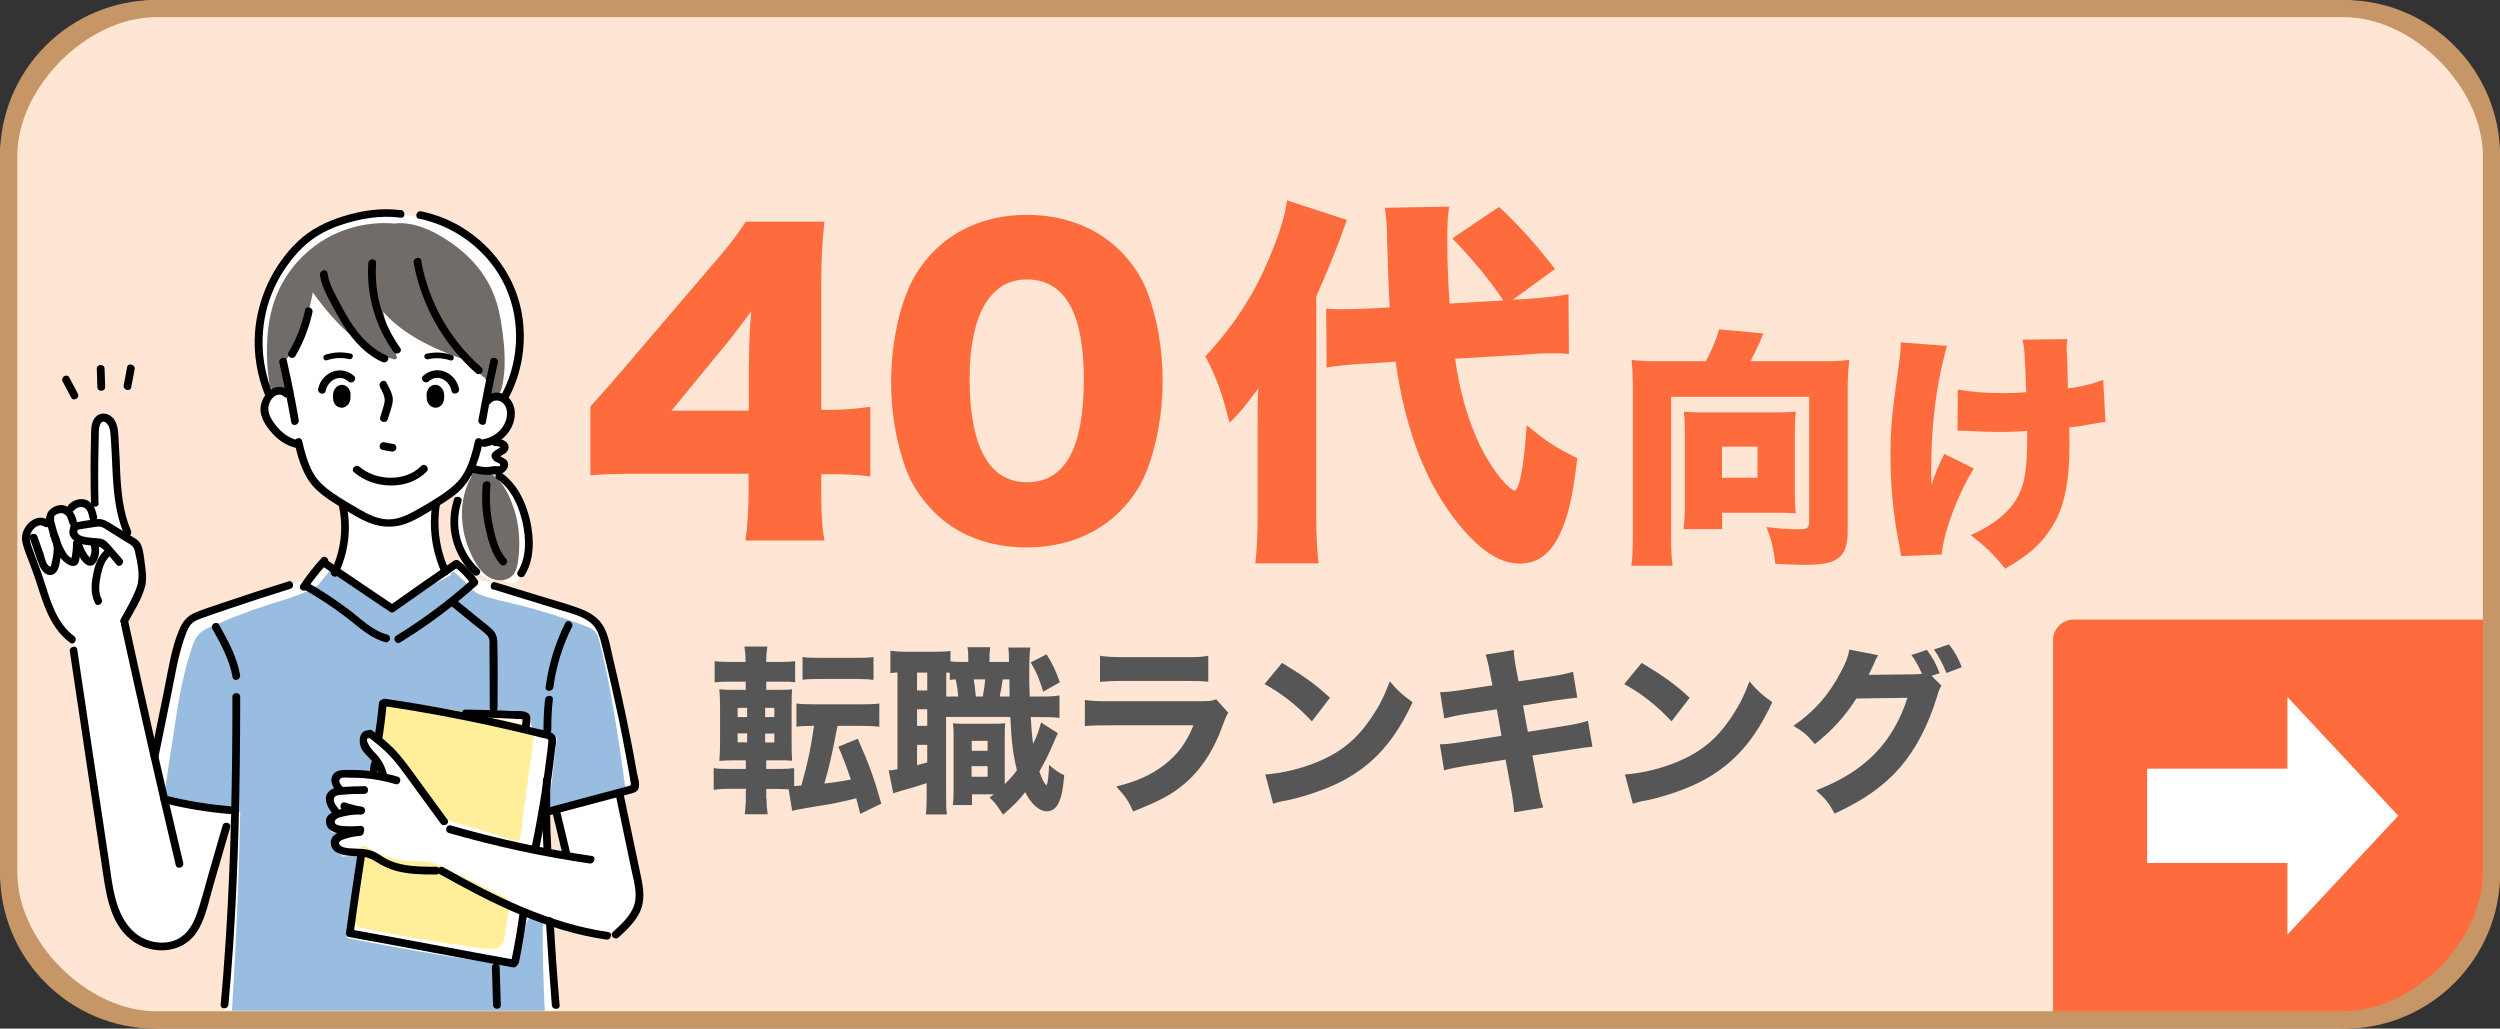
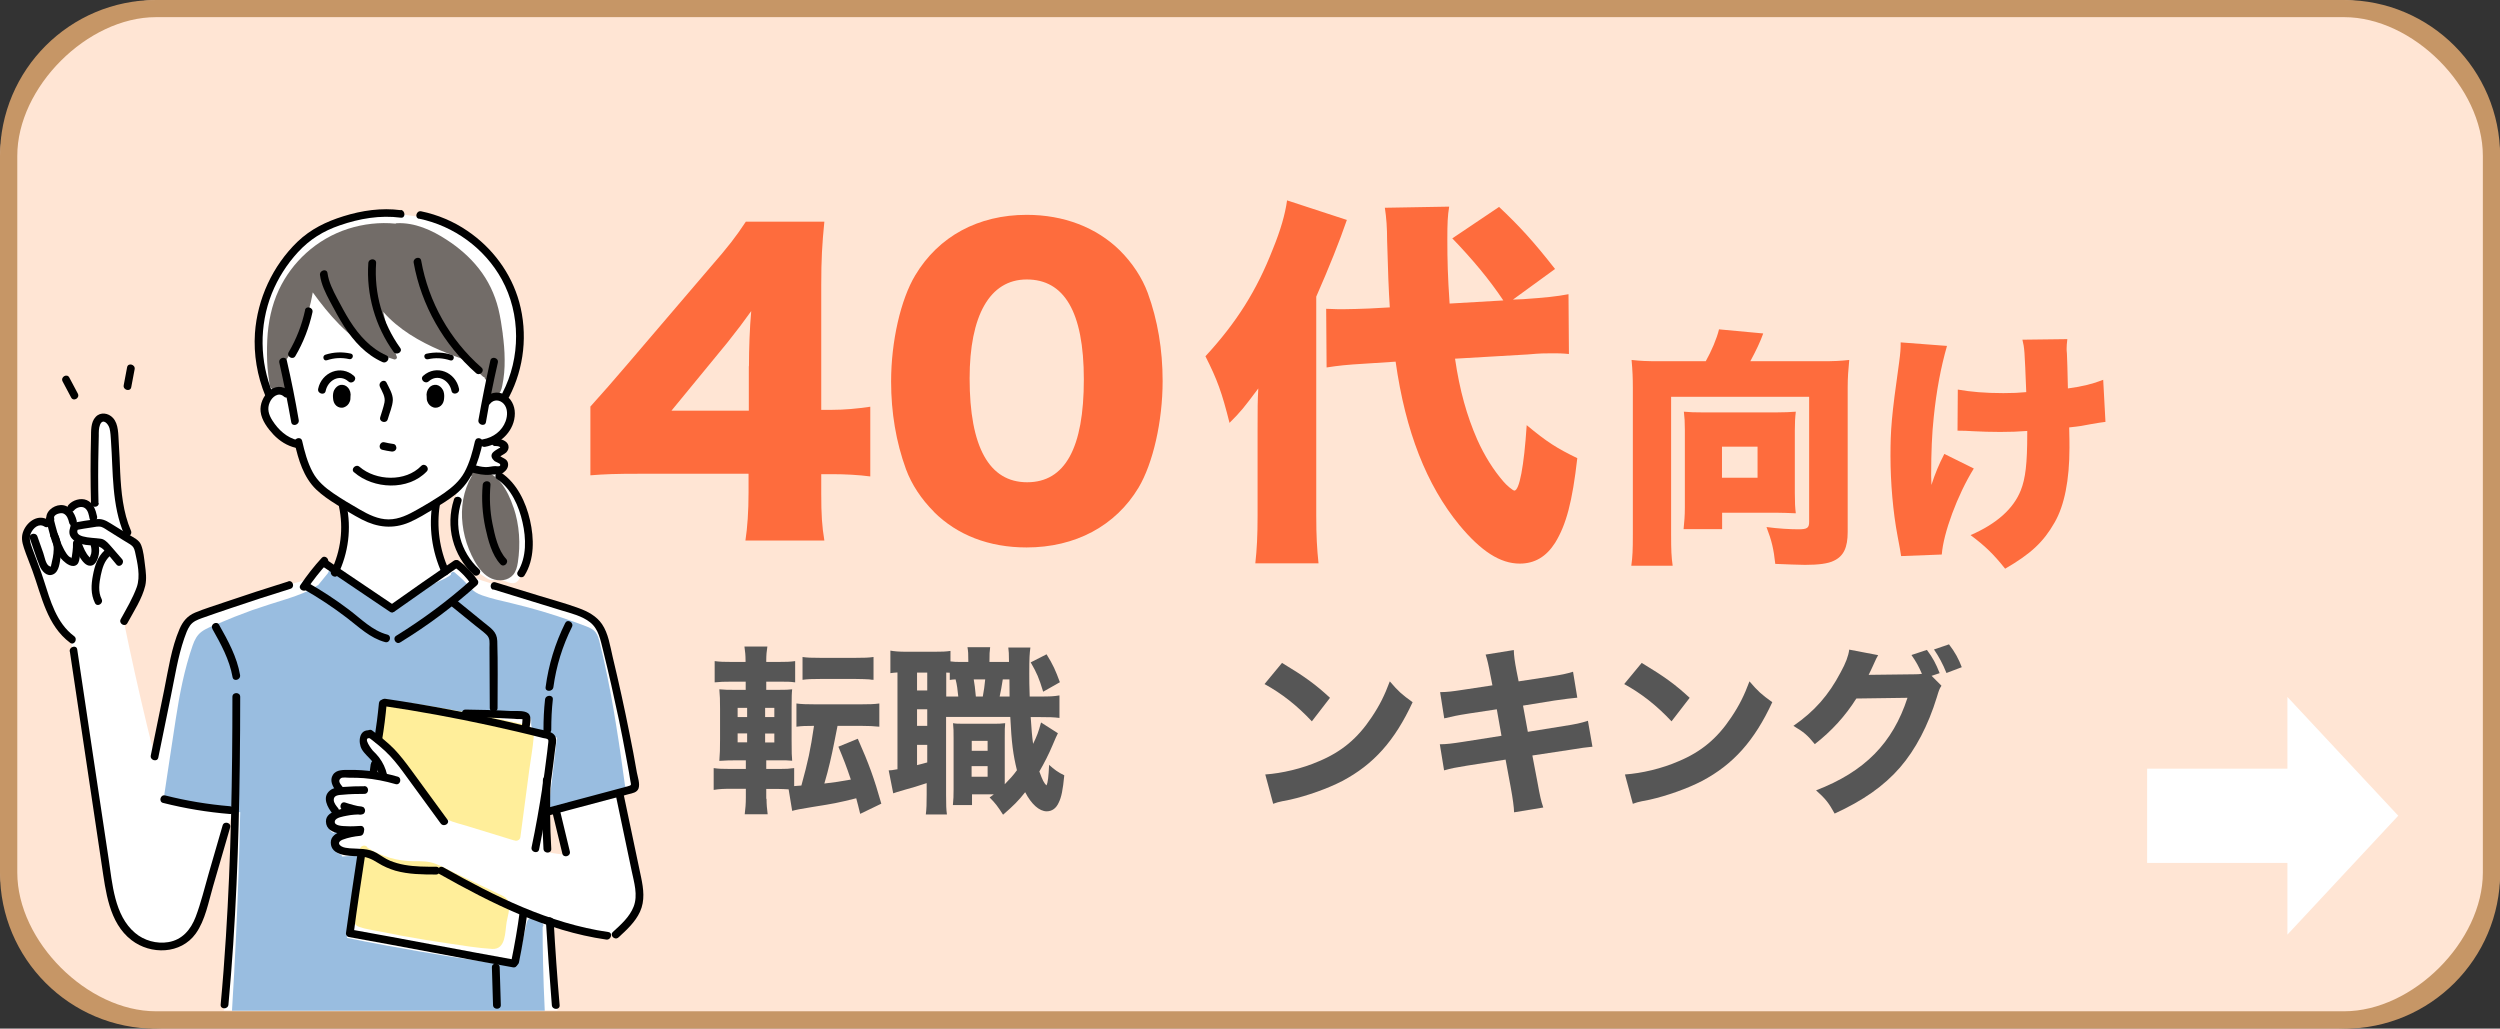
<svg xmlns="http://www.w3.org/2000/svg" id="_レイヤー_2" data-name="レイヤー 2" viewBox="0 0 176.41 72.58">
  <rect x="0" y="0" width="176.41" height="72.58" fill="#333333" stroke="none" />
  <defs>
    <style>
      .cls-1 {
        fill: #fe6c3d;
      }

      .cls-2 {
        fill: #99bde0;
      }

      .cls-3 {
        fill: #726c68;
      }

      .cls-4 {
        fill: #fff;
      }

      .cls-5 {
        fill: #c69666;
      }

      .cls-6 {
        fill: #ffe5d4;
      }

      .cls-7 {
        fill: #565656;
      }

      .cls-8 {
        fill: #ffee9a;
      }
    </style>
  </defs>
  <g id="_レイヤー_1-2" data-name="レイヤー 1">
    <g>
      <g>
        <rect class="cls-6" x="0" width="176.41" height="72.58" rx="11.38" ry="11.38" />
-         <path class="cls-1" d="M146.32,43.72h29.56v18.5c0,5.68-4.61,10.29-10.29,10.29h-20.72v-27.34c0-.8.65-1.45,1.45-1.45Z" />
        <polygon class="cls-4" points="169.23 57.56 161.41 49.18 161.41 54.24 151.51 54.24 151.51 60.89 161.41 60.89 161.41 65.95 169.23 57.56" />
        <path class="cls-5" d="M165.41,1.21c4.85,0,9.79,4.94,9.79,9.79v50.57c0,4.85-4.94,9.79-9.79,9.79H11.01c-4.85,0-9.79-4.94-9.79-9.79V11.01C1.21,6.16,6.16,1.21,11.01,1.21M165.41,0H11.01C4.93,0,0,4.93,0,11.01v50.57c0,6.08,4.93,11.01,11.01,11.01h154.4c6.08,0,11.01-4.93,11.01-11.01V11.01C176.41,4.93,171.49,0,165.41,0h0Z" />
      </g>
      <g>
        <path class="cls-7" d="M54.09,56.36c0,.39.03.71.08,1.1h-1.62c.05-.39.08-.74.08-1.18v-.62h-.99c-.56,0-.88.01-1.28.08v-1.54c.36.05.58.06,1.19.06h1.08v-.61h-.56c-.58,0-.85.01-1.31.04.04-.46.05-.88.05-1.51v-2.17c0-.63-.01-.93-.05-1.37.41.04.58.04,1.29.04h.57v-.58h-.98c-.57,0-.8.01-1.21.05v-1.5c.36.05.63.06,1.29.06h.89v-.1c0-.37-.03-.65-.08-.99h1.62c-.05.3-.08.61-.08.99v.1h.77c.65,0,.91-.01,1.27-.06v1.5c-.38-.05-.52-.05-1.18-.05h-.86v.58h.79c.6,0,.8-.01,1.04-.04-.03.25-.04.53-.04,1.26v2.36c0,.83.01,1.13.04,1.42-.28-.03-.46-.03-1.09-.03h-.74v.61h.94c.47,0,.66-.01,1.03-.06v1.27l.51-.04c.48-1.76.63-2.45.89-4.21-.61,0-.86.01-1.24.06v-1.64c.37.05.71.06,1.31.06h3.25c.58,0,.93-.01,1.29-.06v1.64c-.37-.04-.76-.06-1.29-.06h-1.66q-.04.19-.23,1.16c-.18.91-.39,1.87-.7,2.91.84-.1,1.02-.13,1.87-.28-.33-.98-.5-1.41-.88-2.32l1.37-.56c.79,1.78,1.16,2.81,1.66,4.58l-1.49.72c-.14-.56-.15-.62-.28-1.1-1.33.33-1.54.37-3.12.62-.93.15-1.1.19-1.4.27l-.25-1.52c-.23-.01-.46-.03-.79-.03h-.79v.7ZM52.05,49.95v.65h.67v-.65h-.67ZM52.05,51.75v.63h.67v-.63h-.67ZM54.64,50.6v-.65h-.65v.65h.65ZM54.64,52.39v-.63h-.65v.63h.65ZM56.62,46.36c.36.05.63.06,1.27.06h2.48c.63,0,.91-.01,1.27-.06v1.61q-.14,0-.3-.03c-.18-.01-.55-.03-.96-.03h-2.48c-.6,0-.91.01-1.27.06v-1.62Z" />
        <path class="cls-7" d="M73.33,49.15c.79,0,1-.01,1.43-.08v1.59c-.43-.05-.65-.06-1.43-.06h-.6c.05.8.1,1.41.17,1.89.28-.58.37-.81.56-1.51l1.19.76c-.11.23-.15.3-.38.85-.24.58-.6,1.29-.93,1.85.23.62.33.83.51.98.09-.19.14-.62.18-1.45.34.32.67.55,1.07.74-.1,1.03-.2,1.54-.39,1.92-.18.41-.48.62-.85.62-.52,0-1.08-.5-1.52-1.35-.48.61-.8.93-1.56,1.59-.38-.6-.56-.83-.95-1.22.14-.09.18-.13.3-.22h-1.54v.76h-1.35c.04-.38.05-.67.05-1.09v-3.59c0-.56,0-.69-.04-1.1.22.04.34.04.77.04h2.12c.32,0,.46,0,.79-.04-.03.3-.03.44-.03,1.1v3.21c.37-.38.6-.63.86-.99-.27-1.09-.38-1.93-.47-3.76h-4.53v5.5c0,.71.01,1.03.06,1.38h-1.49c.05-.39.06-.76.06-1.4v-.81c-.55.18-1.05.34-1.55.47-.6.18-.62.18-.81.25l-.32-1.62c.13,0,.25-.01.62-.08v-6.83c-.22.01-.32.03-.5.05v-1.59c.29.05.58.08,1.16.08h1.9c.6,0,.85-.01,1.18-.06v.74c.2.03.42.04.69.04h.57c0-.6-.01-.74-.06-1.04h1.6c-.04.3-.05.47-.05,1.04h1.38c-.01-.65-.01-.71-.05-1.02h1.56c-.06.46-.08.7-.08,1.82,0,.52,0,.85.03,1.64h.65ZM64.71,48.72h.72v-1.26h-.72v1.26ZM64.71,51.22h.72v-1.17h-.72v1.17ZM64.71,53.99c.3-.08.38-.09.72-.19v-1.24h-.72v1.43ZM67.62,49.15c-.05-.5-.09-.83-.19-1.21-.18.01-.23.01-.41.04v-.51c-.11,0-.15,0-.25-.01v1.69h.85ZM68.56,54.81h1.13v-.75h-1.13v.75ZM68.57,52.98h1.12v-.7h-1.12v.7ZM69.35,49.15c.08-.41.13-.8.17-1.21h-.81c.06.37.1.62.15,1.21h.5ZM71.24,49.15c0-.17,0-.56-.01-1.21h-.47c-.08.51-.13.8-.22,1.21h.7ZM73.85,46.17c.46.74.63,1.13.94,1.97l-1.18.67c-.3-.98-.44-1.31-.88-2.07l1.12-.57Z" />
-         <path class="cls-7" d="M76.55,49.39c.55.08.79.09,1.92.09h6.12c.74,0,.86-.01,1.23-.13l.85.94c-.14.23-.19.36-.36.8-.65,1.87-1.62,3.33-2.88,4.34-.86.7-1.73,1.14-3.47,1.83-.34-.75-.52-1.02-1.19-1.76,1.54-.39,2.5-.84,3.44-1.57.93-.74,1.5-1.52,2.01-2.75h-5.78c-1.04,0-1.42.01-1.89.06v-1.84ZM77.62,46.27c.46.08.88.1,1.75.1h4.16c1.03,0,1.27-.01,1.73-.1v1.84c-.43-.05-.62-.06-1.7-.06h-4.23c-.81,0-1.32.03-1.71.06v-1.84Z" />
        <path class="cls-7" d="M90.47,46.78c1.64.99,2.36,1.52,3.38,2.46l-1.28,1.66c-1.05-1.12-2.12-1.96-3.34-2.63l1.24-1.5ZM89.28,54.65c1.17-.08,2.62-.42,3.78-.93,1.61-.67,2.74-1.62,3.73-3.11.57-.85.91-1.54,1.28-2.53.6.7.83.91,1.61,1.47-1.26,2.72-2.75,4.39-4.96,5.56-1.02.53-2.48,1.05-3.69,1.32q-.32.06-.56.11c-.29.06-.37.09-.63.18l-.56-2.08Z" />
        <path class="cls-7" d="M105.17,47.65q-.19-1.05-.34-1.46l1.99-.32c.01.41.06.77.19,1.46l.15.75,2.23-.34c.83-.13,1.12-.19,1.61-.34l.3,1.83q-.56.05-1.6.2l-2.23.36.34,1.85,2.54-.41c.84-.13,1.18-.2,1.7-.37l.32,1.83q-.44.03-1.66.23l-2.58.39.36,1.89c.18.99.24,1.27.41,1.78l-2.06.34c-.01-.37-.09-.96-.24-1.78l-.36-1.94-2.74.43c-.79.13-1.08.18-1.6.33l-.3-1.84c.52-.01.84-.05,1.68-.18l2.67-.42-.33-1.87-1.98.3c-.89.14-1.03.18-1.73.34l-.29-1.85c.56-.01.79-.04,1.71-.18l1.98-.3-.14-.72Z" />
        <path class="cls-7" d="M115.85,46.78c1.64.99,2.36,1.52,3.38,2.46l-1.28,1.66c-1.05-1.12-2.12-1.96-3.34-2.63l1.24-1.5ZM114.66,54.65c1.17-.08,2.62-.42,3.78-.93,1.61-.67,2.74-1.62,3.73-3.11.57-.85.91-1.54,1.28-2.53.6.7.83.91,1.61,1.47-1.26,2.72-2.75,4.39-4.96,5.56-1.02.53-2.48,1.05-3.69,1.32q-.32.06-.56.11c-.29.06-.37.09-.63.18l-.56-2.08Z" />
        <path class="cls-7" d="M136.99,48.4c-.13.19-.17.3-.32.8-.61,1.99-1.5,3.69-2.6,4.96-1.14,1.31-2.59,2.32-4.61,3.25-.42-.76-.63-1.03-1.31-1.64,3.43-1.32,5.41-3.33,6.45-6.53l-3.61.05c-.77,1.23-1.76,2.31-2.93,3.22-.53-.65-.76-.84-1.51-1.29,1.49-1.03,2.49-2.17,3.33-3.77.37-.67.55-1.16.61-1.61l2.04.39c-.06.09-.19.34-.37.76-.11.25-.17.36-.3.63l3.3-.04c.14,0,.27-.01.46-.03-.22-.51-.41-.86-.74-1.33l1.09-.36c.43.58.62.94.9,1.64l-.57.19.69.69ZM137.53,45.47c.41.53.69,1.04.9,1.61l-1.08.41c-.25-.63-.55-1.18-.88-1.66l1.05-.36Z" />
      </g>
      <g>
        <g>
          <path class="cls-1" d="M41.65,28.7q1.22-1.35,2.6-2.97l5.87-6.87c1.3-1.49,1.81-2.16,2.51-3.22h5.54c-.16,1.6-.22,2.68-.22,4.49v8.79h.78c.84,0,1.73-.08,2.68-.22v4.92c-.81-.11-1.81-.16-2.65-.16h-.81v1.35c0,1.51.05,2.3.22,3.33h-5.57c.14-.92.22-2.06.22-3.38v-1.33h-7.65c-1.76,0-2.51.03-3.51.11v-4.84ZM52.85,25.84c0-1.22.05-2.7.16-3.89-.54.76-.95,1.3-1.68,2.22l-3.95,4.81h5.46v-3.14Z" />
          <path class="cls-1" d="M65.9,36.11c-.89-.89-1.57-1.92-1.97-3-.7-1.92-1.05-4-1.05-6.19,0-2.84.68-5.79,1.7-7.49,1.65-2.76,4.46-4.27,7.87-4.27,2.62,0,4.92.89,6.57,2.51.89.89,1.57,1.92,1.97,3,.7,1.92,1.05,4,1.05,6.22,0,2.84-.68,5.81-1.7,7.52-1.62,2.7-4.46,4.22-7.9,4.22-2.65,0-4.89-.87-6.54-2.51ZM68.42,26.7c0,4.84,1.38,7.33,4.06,7.33s4-2.43,4-7.25-1.41-7.06-4.03-7.06-4.03,2.57-4.03,6.98Z" />
          <path class="cls-1" d="M88.74,30.3c0-1.46,0-2.03.05-2.89-1.03,1.38-1.22,1.62-2.03,2.43-.54-2.16-.87-3.06-1.7-4.7,2.22-2.41,3.62-4.65,4.76-7.57.54-1.32.87-2.46,1-3.43l4.22,1.38q-.78,2.27-2.16,5.41v15.47c0,1.43.05,2.3.16,3.35h-4.46c.11-1,.16-1.92.16-3.35v-6.08ZM102.67,25.29c.33,2.27.84,4.06,1.57,5.73.51,1.14,1.14,2.14,1.84,2.95.22.27.68.65.78.65.35,0,.68-1.7.87-4.62,1.43,1.19,2.11,1.62,3.57,2.33-.35,3.08-.78,4.7-1.57,5.98-.62.97-1.43,1.46-2.49,1.46-1.38,0-2.73-.87-4.27-2.73-2.3-2.81-3.79-6.57-4.49-11.52l-2.14.14c-1.35.08-1.89.14-2.73.27l-.03-4.14c.78.03.87.03,1.16.03.43,0,1.41-.03,1.87-.05l1.46-.08q-.11-1.62-.19-4.73c0-.87-.05-1.6-.16-2.3l4.54-.08c-.11.65-.13,1.19-.13,2.3,0,1.54.03,2.6.16,4.54l3.79-.22c-.97-1.46-2.19-2.92-3.6-4.38l3.3-2.22c1.43,1.35,2.41,2.41,3.95,4.38l-2.97,2.16.73-.03c1.57-.11,2.35-.19,3.19-.35l.03,4.22c-.51-.05-.78-.05-1.16-.05-.54,0-.84,0-1.73.08l-5.14.3Z" />
        </g>
        <g>
          <path class="cls-1" d="M120.37,25.48c.39-.69.78-1.6.93-2.24l3.12.29c-.21.59-.48,1.16-.91,1.96h5.02c.87,0,1.34-.02,1.96-.09-.07.71-.11,1.26-.11,1.94v10.2c0,1.1-.29,1.71-.98,2.03-.39.2-1.09.29-2.03.29-.37,0-1.37-.04-2.1-.07-.11-1.03-.25-1.64-.62-2.6.8.11,1.66.16,2.26.16s.75-.09.75-.52v-8.83h-9.74v9.69c0,1.14.02,1.6.11,2.23h-2.92c.09-.62.11-1.09.11-2.23v-10.33c0-.66-.02-1.21-.09-1.96.61.07,1.07.09,1.94.09h3.31ZM126.65,34.78c0,.68.02,1.05.07,1.44-.48-.02-.98-.04-1.37-.04h-3.83v1.16h-2.72c.05-.5.09-.94.09-1.51v-5.52c0-.53-.02-.85-.07-1.26.45.04.75.05,1.3.05h5.25c.57,0,.93-.02,1.35-.05-.05.41-.07.78-.07,1.34v4.4ZM121.51,33.71h2.51v-2.19h-2.51v2.19Z" />
          <path class="cls-1" d="M137.39,24.4c-.44,1.53-.75,3.19-.94,5.06-.12,1.1-.18,2.44-.18,4.1,0,0,0,.16.02.66.25-.78.52-1.44.91-2.19l2.08,1.03c-1.16,1.87-2.15,4.56-2.26,6.07l-2.87.11q-.05-.37-.25-1.41c-.32-1.69-.5-3.76-.5-5.64s.07-2.8.61-6.62c.09-.68.11-.94.11-1.41l3.28.25ZM138.15,27.49c.91.16,1.92.25,3.21.25.66,0,1.1-.02,1.62-.07-.12-3.03-.12-3.06-.27-3.7l3.17-.04c-.04.34-.05.48-.05.68,0,.07,0,.18.02.34.02.34.04,1.18.07,2.46,1.03-.14,1.76-.32,2.49-.61l.16,2.97c-.3.04-.41.05-1.03.16-.64.12-.68.14-1.53.23.02.85.02,1.03.02,1.44,0,2.28-.36,4.08-1.05,5.27-.78,1.37-1.67,2.21-3.49,3.26-.82-1.03-1.41-1.6-2.44-2.37,1.85-.8,3.03-1.87,3.54-3.15.34-.85.46-1.91.46-3.99v-.21c-.69.05-1.14.07-1.91.07-.68,0-1.25-.02-1.87-.05q-.59-.04-1.14-.04l.02-2.9Z" />
        </g>
      </g>
      <g>
        <path class="cls-4" d="M10.81,66.81c.56.07,1.12.01,1.69-.24.61-.27,1.04-.74,1.35-1.32.43-.81.68-1.73.94-2.61.28-.94.53-1.88.83-2.81.05-.37.1-.73.15-1.1.06-.02.12-.07.14-.14.02-.06.05-.13.07-.19.06-.02.11-.06.13-.13.11-.32.21-.64.32-.96.02-.02.04-.05.05-.08.05,0,.1-.01.14-.02-.04,1.26-.09,2.54-.13,3.8-.05,1.52-.1,3.03-.22,4.54-.15,1.91-.31,3.83-.48,5.75h23.55c-.19-2.08-.38-4.17-.53-6.25,1.21.51,2.49.8,3.79.94.24.03.48.04.71-.04.22-.08.4-.24.57-.41.66-.66,1.28-1.46,1.33-2.39.02-.4-.06-.79-.14-1.18-.43-2-.87-4-1.34-6,.35-.12.6-.27.94-.39.07-.02.15-.05.18-.12.04-.06.02-.14.01-.21-.5-2.71-1.08-5.42-1.66-8.11-.15-.68-.29-1.37-.53-2.02-.19-.53-.36-1.18-.81-1.52-.46-.34-1.01-.51-1.55-.68-2.08-.65-4.17-1.29-6.25-1.94-.7-.22-1.34-.72-1.77-1.3-1.53,1.04-3.06,2.09-4.59,3.13-1.61-1.12-3.16-2.26-4.77-3.38-.52.4-.74,1.11-1.31,1.44-.22.13-.47.18-.71.24-2.26.54-4.47,1.31-6.59,2.27-.3.14-.61.28-.86.5-.26.22-.46.5-.62.81-.28.54-.43,1.13-.58,1.71-.77,3.11-1.4,6.27-1.87,9.44.38.22.77.42,1.19.55-.29,3.46-.55,6.92-.78,10.38ZM38.7,57.31c.11-.14.44-.17.59-.18.17.52.24,1.08.37,1.62.04.14.34,1.57.41,1.57-.48-.03-.95-.09-1.42-.19-.04-.66-.05-1.33-.03-1.99,0-.21-.06-.65.08-.82Z" />
        <path class="cls-4" d="M12.31,58.65c-1.37-4.92-2.57-9.89-3.59-14.89.23-.37.44-.75.68-1.12.19-.3.38-.6.49-.94.17-.54.12-1.13.06-1.7-.04-.36-.07-.73-.2-1.07-.13-.34-.35-.66-.68-.82-.53-1.49-.88-3.11-.93-4.69-.04-1.12.04-2.24-.15-3.35-.04-.23-.1-.47-.29-.6-.26-.18-.65,0-.81.26-.17.27-.17.6-.18.92-.02,1.65-.04,3.31-.06,4.96-.25.02-.49-.09-.74-.11-.44-.03-.9.2-1.13.58-.09-.06-.22-.06-.33-.06-.23,0-.47.04-.66.16s-.32.35-.3.58c-.04,0-.1,0-.14,0-.37-.02-.75.07-1.04.28-.29.22-.49.58-.47.95,0,.14.05.27.09.41.28.94.56,1.87.83,2.81.45,1.5,1.06,2.99,2.22,4.04.39,1.32.48,2.63.64,4,.44,3.75,1.05,7.47,1.65,11.2.17,1.05.34,2.11.55,3.15.1.49.21.99.46,1.43.29.51.74.9,1.22,1.22.66.44,1.53.78,2.25.43.48-.23.78-.72,1.01-1.21,1-2.19.19-4.52-.45-6.84Z" />
        <g>
          <path class="cls-4" d="M33.74,31.19c-.1.61-.28,1.21-.53,1.78-.13.29-.27.58-.47.83-.17.21-.38.39-.59.57-.72.59-1.48,1.14-2.27,1.63-.8.5-1.71.96-2.65.87-.47-.04-.91-.22-1.34-.41-1.13-.49-2.23-1.08-3.11-1.93-.88-.85-1.53-1.97-1.57-3.19-.42-.02-.84-.16-1.19-.41-.27-.19-.5-.43-.7-.69-.34-.42-.64-.9-.64-1.43,0-.31.15-.67.35-.91-.77-2.2-.82-4.65-.12-6.87.12-.39.27-.77.42-1.15.23-.55.49-1.08.83-1.57.69-1.01,1.68-1.79,2.79-2.32s2.31-.82,3.53-.95c.62-.07,1.26-.09,1.86.06.69.18,1.47.16,2.15.37.87.27,1.76.55,2.49,1.1.38.28.7.62,1.02.96.62.66,1.22,1.33,1.68,2.11.74,1.27,1.03,2.77.97,4.24s-.46,2.91-1.03,4.27c.56.55.53,1.46.1,2.11-.43.65-1.2,1.01-1.98.94Z" />
          <path class="cls-4" d="M35.55,31.52c0,.12-.1.21-.2.28-.09.06-.18.13-.26.19-.07.05-.15.14-.11.22.02.04.06.06.1.08.19.1.35.25.45.45.02.03.03.07.03.11,0,.05-.05.08-.08.11-.3.22-.71.25-1.09.25-.37,0-.75-.02-1.12-.06-.24-.02-.5-.06-.68-.23-.28-.26-.23-.73-.04-1.06.31-.56.91-.86,1.53-.9.24-.02.44.03.66.12.21.08.8.18.81.46Z" />
          <path class="cls-4" d="M32.13,37.67c.09.32.22.62.36.92.29.64.64,1.28,1.18,1.74.2.17.43.31.66.46.09.06.18.11.28.14.2.05.41-.03.62-.02.22,0,.41.11.62.18.2.07.45.1.62-.03.15-.1.22-.29.28-.46.34-1,.67-2.03.54-3.07-.05-.38-.16-.76-.27-1.13-.12-.39-.24-.78-.4-1.16-.2-.45-.46-.88-.76-1.28-.24-.33-.51-.65-.85-.86-.65-.39-1.55-.27-2.11.23-.33.3-.45.78-.59,1.2-.15.48-.27.97-.32,1.47-.05.56-.02,1.12.13,1.66Z" />
          <path class="cls-4" d="M23.41,40.76c.86.97,1.92,1.76,3.1,2.31.28.13.56.25.86.3.4.06.82,0,1.21-.12,1.2-.36,2.24-1.21,2.84-2.31.05-.09.09-.18.11-.28.01-.13-.03-.25-.07-.37-.31-.92-.6-1.86-.74-2.82s-.15-1.96.11-2.9c-.02.07-1.15.11-1.28.12-.45.04-.89.07-1.34.1-.88.06-1.75.09-2.63.11-.33,0-.96-.11-1.26.03-.28.13-.09.6-.07.86.07.81.04,1.62-.08,2.42-.14.88-.39,1.75-.75,2.56Z" />
        </g>
        <g>
          <path class="cls-3" d="M35.48,23.57c-.08-.59-.17-1.19-.31-1.77-.26-1.05-.72-2.01-1.39-2.86-.63-.8-1.41-1.47-2.26-2.02-1.04-.68-2.25-1.23-3.52-1.17-.03,0-.06.01-.09.03-1.12-.11-2.26.02-3.33.36-1.1.35-2.12.94-2.97,1.71-.81.73-1.47,1.62-1.93,2.6-.52,1.11-.76,2.31-.82,3.53-.03.66-.03,1.33.02,1.99.03.33.07.67.12.99.02.14.03.31.13.42.1.13.27.12.42.13.17.01.33.02.5.03.11,0,.17-.11.15-.2-.05-.26-.1-.53-.15-.79-.02-.13-.05-.25-.07-.38-.02-.11-.06-.24-.04-.35.02-.1.1-.2.16-.28.07-.1.13-.2.2-.3.13-.2.25-.41.37-.62.45-.82.82-1.69,1.08-2.59.13-.46.24-.93.32-1.4,1.14,1.58,2.45,3.09,4.18,4.06.49.28,1.02.51,1.56.67.11.03.24-.08.19-.19-.41-1.03-.73-2.09-.96-3.17,1.07,1.23,2.55,2.09,4.05,2.73.61.26,1.23.49,1.85.71.02,0,.04.01.06,0,.32.41.68.79,1.08,1.13.03.03.06.04.1.04,0,.03.02.06.03.09.02.05.06.08.09.1.05.26.09.52.11.78-.02.08-.04.16-.06.24-.02.06.01.14.07.18.23.13.5.07.69-.1.2-.17.28-.44.33-.68.13-.61.18-1.23.17-1.85,0-.62-.06-1.23-.14-1.84Z" />
          <path class="cls-3" d="M36.23,35.8c-.2-.61-.48-1.22-.87-1.72-.38-.49-.94-.88-1.58-.85-.15,0-.31.04-.45.1-.08.03-.13.1-.11.19,0,.03.03.06.06.08-.59,1.02-.78,2.23-.64,3.39.07.61.22,1.2.45,1.77.23.56.51,1.12.92,1.57.39.43.93.7,1.52.6.26-.04.51-.17.68-.37.2-.24.28-.55.33-.86.2-1.3.12-2.65-.3-3.89Z" />
        </g>
        <path class="cls-2" d="M11.9,56.56c.19.07.4.1.59.14.44.09.88.18,1.33.25.88.15,1.77.26,2.67.33.15.01.31.02.46.03-.06,2.88-.16,5.76-.29,8.63-.08,1.79-.18,3.59-.29,5.38h22.07c-.05-1.12-.1-2.25-.12-3.37-.02-.84-.03-1.69-.03-2.54.06-.05.09-.15,0-.22,0,0,0,0,0,0,0-.14,0-.28,0-.42,0-.2-.31-.2-.31,0,0,.07,0,.13,0,.2-.01,0-.03-.02-.04-.03-.12-.07-.26-.14-.4-.15-.36-.04-.38.38-.44.63-.15.66-.3,1.33-.45,1.99l-.18.78c-1.55-.21-3.09-.43-4.63-.68-1.56-.25-3.12-.52-4.68-.81-.88-.16-1.76-.33-2.64-.51,0,0-.02,0-.03,0,.13-1.46.35-2.9.65-4.34.09-.42.18-.84.29-1.26.02-.09-.05-.2-.15-.2-.28.01-.57.02-.85.03-.09,0-.2.01-.3.02,0-.07-.04-.13-.11-.15-.02,0-.03-.01-.05-.02,0,0-.01,0-.02,0-.03-.01-.06-.03-.09-.05-.01,0-.03-.02-.04-.03,0,0-.01,0-.02-.01,0,0,0,0-.01,0,0,0,0,0,0,0,0,0-.01-.01-.02-.02,0,0-.02-.02-.03-.03-.07-.14-.11-.28-.13-.43.07-.16.17-.31.27-.44.06-.09.02-.17-.06-.21.04-.01.08-.03.12-.05.11-.07.09-.2,0-.27-.13-.09-.29-.06-.4.04-.06-.02-.11-.04-.16-.09-.12-.12-.18-.3-.19-.46-.02-.3.09-.62.37-.74.12-.05.08-.21,0-.27-.26-.2-.5-.54-.45-.88.04-.3.31-.55.62-.51.12.02.19-.14.14-.23-.14-.21-.31-.47-.28-.73.01-.1.06-.19.13-.26.02,0,.04,0,.06,0,.48-.14.99-.18,1.49-.11.25.04.49.1.74.05.21-.05.4-.18.47-.39.15-.43-.22-.81-.53-1.05-.15-.12-.33-.25-.41-.44-.06-.15-.04-.33.03-.47.19-.35.7-.36.92-.03.11.17.38.01.27-.16-.03-.05-.07-.09-.11-.13.03-.8.14-1.6.35-2.37,1.61-.03,3.17.45,4.75.73.82.15,1.65.23,2.48.22.85-.02,1.71-.1,2.56.03.12.02.23.04.35.06.09.02.2.03.27.09.11.1.07.33.07.46,0,.18.08.34.22.45.1.08.23.12.34.08.42.15.84.29,1.26.43-.15,1.31-.31,2.61-.46,3.92-.05.38-.09.77-.14,1.15-.01.11.11.17.2.15,1.38-.3,2.75-.6,4.09-1.05.38-.13.76-.27,1.13-.43.08-.03.13-.1.11-.19-.01-.05-.06-.1-.12-.11-.2-1.46-.4-2.91-.64-4.36-.23-1.46-.5-2.92-.82-4.37-.08-.36-.16-.72-.25-1.07-.08-.32-.13-.67-.3-.96-.16-.29-.45-.43-.75-.54-.34-.13-.69-.26-1.04-.38-1.37-.49-2.77-.9-4.19-1.24-.71-.17-1.42-.32-2.1-.56-.32-.11-.59-.27-.82-.52-.23-.26-.46-.52-.72-.75-.13-.11-.26-.23-.39-.34-.13-.11-.3.02-.27.15-.24.2-.53.33-.81.45-.31.14-.61.29-.89.47-.57.36-1.1.78-1.67,1.15-.3.2-.62.38-.96.53-1.01-.79-2.05-1.54-3.13-2.23-.26-.17-.53-.34-.8-.51.03-.06.03-.13-.02-.19-.05-.05-.17-.07-.22,0-.01.02-.03.04-.04.05-.07.01-.12.08-.13.16-.23.29-.47.58-.7.86,0,0-.02,0-.03.01-.67.45-1.44.73-2.2.97-.82.26-1.64.51-2.44.79-.83.3-1.64.62-2.45.97-.37.16-.79.31-1.11.55-.32.24-.49.58-.62.95-.59,1.69-.93,3.46-1.2,5.22-.14.9-.27,1.79-.41,2.69-.07.46-.14.92-.21,1.39-.03.22-.07.45-.1.67-.02.11-.03.22-.05.33-.02.11-.04.22-.03.33.02.2.16.32.34.38Z" />
        <g>
          <path class="cls-8" d="M36.71,51.06c-3.04-.69-6.1-1.23-9.19-1.65-.03,0-.05,0-.08,0-.12-.17-.48-.11-.51.16-.09.67-.17,1.35-.26,2.02-.03.05-.04.11-.02.17-.01.08-.02.17-.03.25-.03.23.21.31.38.23,1.25,1.63,2.5,3.25,3.76,4.88.24.31.48.57.84.73.43.19.91.3,1.37.44,1.09.33,2.17.66,3.26,1,.02,0,.04.01.06.01.15.07.4,0,.43-.23.21-1.59.42-3.17.63-4.76.1-.76.25-1.53.31-2.3.05-.67-.38-.82-.95-.95Z" />
          <path class="cls-8" d="M35.93,63.79c-.06-.43-.45-.58-.8-.74-.98-.47-1.96-.94-2.94-1.41-.47-.22-.93-.47-1.41-.67-.52-.21-1.02-.2-1.58-.2-1.14,0-2.24-.32-3.21-.92-.02,0-.03-.02-.05-.02-.07-.24-.51-.21-.54.1-.1,1.06-.2,2.12-.3,3.18-.05.5-.1,1.01-.14,1.51-.03.36,0,.65.39.79.46.16.98.22,1.45.32.55.11,1.1.22,1.65.32,1.05.19,2.11.37,3.17.52,1.03.15,2.08.33,3.11.39.98.05.9-1.19,1.02-1.89.07-.4.23-.88.17-1.29Z" />
        </g>
        <path d="M22.7,39.37c-.55.6-1.05,1.24-1.5,1.91-.2.29.28.57.47.28.43-.63.9-1.23,1.42-1.8.24-.26-.15-.65-.39-.39h0Z" />
        <path d="M22.84,40.02c1.56,1.05,3.11,2.1,4.67,3.15.29.2.57-.28.28-.47-1.56-1.05-3.11-2.1-4.67-3.15-.29-.2-.57.28-.28.47h0Z" />
        <path d="M27.84,43.15c1.48-1.05,2.96-2.08,4.46-3.11.29-.2.02-.67-.28-.47-1.49,1.02-2.98,2.06-4.46,3.11-.28.2-.01.68.28.47h0Z" />
        <path d="M32.11,40.04c.44.33.82.73,1.13,1.18.01-.11.03-.22.04-.33-1.65,1.48-3.43,2.8-5.32,3.97-.3.18-.02.66.28.47,1.93-1.18,3.75-2.54,5.43-4.05.08-.07.11-.24.04-.33-.37-.53-.81-.99-1.33-1.38-.28-.21-.55.26-.28.47h0Z" />
        <path d="M21.4,41.56c1.07.61,2.1,1.29,3.08,2.04.85.65,1.64,1.43,2.7,1.71.34.09.49-.44.15-.53-1.06-.28-1.86-1.12-2.71-1.76-.94-.71-1.92-1.35-2.94-1.93-.31-.17-.58.3-.28.47h0Z" />
        <path d="M11.52,56.66c1.54.39,3.12.65,4.7.78.35.03.35-.52,0-.55-1.54-.13-3.06-.38-4.56-.76-.34-.09-.49.44-.15.53h0Z" />
        <path d="M20.34,41.03c-1.51.47-3.02.96-4.51,1.47-.69.24-1.4.45-2.07.73-.54.23-.86.62-1.09,1.15-.58,1.35-.79,2.85-1.08,4.28-.32,1.55-.63,3.1-.95,4.65-.07.34.46.49.53.15.3-1.45.59-2.9.89-4.35.28-1.35.49-2.75.94-4.06.11-.31.22-.64.41-.91.21-.29.51-.4.83-.52.67-.24,1.35-.47,2.03-.7,1.4-.48,2.81-.93,4.22-1.37.34-.1.19-.63-.15-.53h0Z" />
        <path d="M14.98,44.37c.61,1.08,1.21,2.17,1.43,3.41.06.35.59.2.53-.15-.22-1.28-.85-2.42-1.48-3.54-.17-.31-.65-.03-.47.28h0Z" />
        <path d="M16.4,49.17c0,5.65-.1,11.31-.46,16.95-.1,1.59-.22,3.18-.37,4.77-.03.35.52.35.55,0,.52-5.63.73-11.29.8-16.94.02-1.59.03-3.19.03-4.78,0-.35-.55-.35-.55,0h0Z" />
        <path d="M34.71,68.26c.03.89.05,1.77.08,2.66.01.35.56.35.55,0-.03-.89-.05-1.77-.08-2.66-.01-.35-.56-.35-.55,0h0Z" />
        <path d="M38.52,64.99c.12,1.98.26,3.96.42,5.94.03.35.58.35.55,0-.17-1.98-.31-3.96-.42-5.94-.02-.35-.57-.35-.55,0h0Z" />
        <path d="M31.86,42.78c.55.45,1.1.89,1.65,1.34.27.22.57.43.82.67.27.26.21.55.21.9,0,1.42.01,2.85.02,4.27,0,.35.55.35.55,0,0-1.58.03-3.16-.02-4.73-.02-.67-.47-.91-.95-1.31l-1.88-1.53c-.27-.22-.66.16-.39.39h0Z" />
        <path d="M32.86,50.61c.71,0,1.41.02,2.12.05.35.01.71.03,1.06.05.15,0,.3.02.45.03.07,0,.41-.01.45.03-.03-.06-.05-.13-.08-.19.03.27-.03.55-.05.82-.03.35.52.35.55,0,.03-.31.2-.87-.11-1.08-.29-.21-.87-.13-1.22-.15-1.06-.06-2.12-.09-3.18-.1-.35,0-.35.54,0,.55h0Z" />
        <path d="M34.8,41.59c1.6.49,3.21.99,4.81,1.48.69.21,1.46.39,2.04.85.6.48.72,1.25.9,1.95.41,1.65.78,3.3,1.13,4.96.17.82.33,1.64.48,2.46.07.4.15.8.22,1.2.04.2.07.4.1.6.05.31.12.31-.2.4-1.86.5-3.72,1-5.58,1.49-.34.09-.2.62.15.53,1.84-.49,3.67-.98,5.51-1.47.27-.07.59-.11.7-.41.11-.33-.06-.8-.12-1.12-.16-.92-.33-1.84-.52-2.76-.36-1.81-.76-3.62-1.19-5.41-.18-.76-.3-1.64-.75-2.3-.39-.57-1.01-.9-1.65-1.13-.92-.34-1.88-.59-2.81-.88-1.02-.31-2.04-.63-3.06-.94-.34-.1-.48.42-.15.53h0Z" />
        <path d="M39.88,43.97c-.71,1.43-1.17,2.94-1.38,4.52-.05.35.5.34.55,0,.2-1.48.64-2.91,1.31-4.25.16-.31-.32-.59-.47-.28h0Z" />
        <path d="M38.46,49.36c-.08.71-.11,1.42-.11,2.13,0,.35.55.35.55,0,0-.71.03-1.42.11-2.13.04-.35-.51-.35-.55,0h0Z" />
        <path d="M27.06,49.82c2.51.37,5.01.83,7.49,1.37,1.27.28,2.53.57,3.78.89.09.02.28.03.34.11.06.08,0,.26,0,.36-.04.33-.07.66-.12.99-.08.66-.17,1.31-.27,1.97-.22,1.43-.47,2.86-.77,4.28-.07.34.46.49.53.15.28-1.37.53-2.75.74-4.13.1-.65.19-1.31.27-1.96.04-.33.08-.66.12-.98.03-.26.12-.58.04-.84-.15-.46-.85-.49-1.25-.59-.69-.17-1.38-.34-2.07-.5-1.34-.31-2.68-.59-4.03-.84-1.55-.3-3.1-.56-4.66-.79-.34-.05-.49.47-.15.53h0Z" />
        <path d="M26.74,49.61c-.08.84-.19,1.68-.32,2.52-.06.34.47.49.53.15.15-.88.26-1.77.34-2.66.03-.35-.51-.35-.55,0h0Z" />
        <path d="M25.24,60.16c-.29,1.9-.57,3.79-.83,5.7-.01.11.09.24.2.26,3.87.69,7.72,1.45,11.59,2.14.34.06.49-.46.15-.53-3.87-.69-7.72-1.45-11.59-2.14.07.09.13.18.2.26.24-1.85.53-3.7.81-5.55.05-.34-.48-.49-.53-.15h0Z" />
        <path d="M36.67,64.36c-.15,1.14-.35,2.27-.58,3.4-.07.34.46.49.53.15.23-1.13.42-2.26.58-3.4.05-.34-.48-.49-.53-.15h0Z" />
-         <path d="M31.67,58.78c3.26.94,6.58,1.66,9.94,2.15.34.05.49-.48.15-.53-3.36-.49-6.68-1.21-9.94-2.15-.34-.1-.48.43-.15.53h0Z" />
        <path d="M38.31,55.03c-.07,1.62-.05,3.25.04,4.87.02.35.57.35.55,0-.09-1.62-.11-3.25-.04-4.87.01-.35-.53-.35-.55,0h0Z" />
        <path d="M38.97,57.28l.71,2.95c.08.34.61.2.53-.15-.24-.98-.47-1.96-.71-2.95-.08-.34-.61-.2-.53.15h0Z" />
        <path d="M31,61.67c3.68,2.07,7.55,4.02,11.78,4.63.34.05.49-.48.15-.53-4.19-.61-8-2.52-11.65-4.57-.31-.17-.58.3-.28.47h0Z" />
        <path d="M43.43,56.01c.38,1.81.76,3.62,1.14,5.43.17.82.46,1.72.14,2.54-.28.72-.9,1.27-1.46,1.78-.26.24.13.62.39.39.58-.53,1.19-1.09,1.52-1.81.36-.79.25-1.61.08-2.43-.42-2.01-.84-4.02-1.27-6.03-.07-.34-.6-.2-.53.15h0Z" />
        <path d="M26.16,53.92c-.03.22-.06.45-.09.67-.02.15.04.29.19.34.13.04.31-.04.34-.19.04-.27.08-.54.11-.82.02-.15-.14-.27-.27-.27-.16,0-.26.13-.27.27h0Z" />
        <g>
          <path d="M26.01,52.03c.53.41,1.06.83,1.52,1.32.43.46.8.96,1.16,1.46.81,1.1,1.61,2.2,2.41,3.3.21.28.68,0,.47-.28-.86-1.18-1.72-2.35-2.58-3.53-.37-.5-.75-1-1.18-1.45-.47-.48-1-.89-1.54-1.3-.28-.21-.55.26-.28.47h0Z" />
          <path d="M26.09,51.54c-.76-.1-.84.84-.56,1.33.18.31.46.53.69.8.28.33.46.71.56,1.13.08.34.61.2.53-.15-.1-.44-.29-.84-.56-1.2-.13-.17-.28-.33-.44-.48-.04-.04-.76-.95-.22-.88.35.04.35-.5,0-.55h0Z" />
          <path d="M28.05,54.8c-1.1-.32-2.25-.49-3.4-.47-.39,0-.92-.04-1.16.35-.24.38-.03.8.21,1.12.21.28.68,0,.47-.28-.12-.16-.38-.42-.11-.61.11-.08.46-.03.59-.03.34,0,.69,0,1.03.03.76.06,1.5.21,2.23.42.34.1.48-.43.15-.53h0Z" />
          <path d="M25.69,55.48c-.49,0-.97.01-1.45.05-.33.03-.71.03-.97.26-.56.47-.16,1.19.2,1.63.22.27.6-.11.39-.39-.13-.16-.31-.37-.31-.59,0-.34.37-.34.63-.36.51-.05,1.02-.06,1.53-.06.35,0,.35-.54,0-.55h0Z" />
          <path d="M25.49,56.92c-.58,0-1.16.07-1.71.26-.37.13-.79.33-.78.79.02,1.07,1.76.91,2.44.86.35-.02.35-.57,0-.55-.33.02-.66.04-.98.02-.25-.01-.92-.01-.83-.36.06-.26.61-.33.84-.38.34-.07.68-.09,1.03-.09.35,0,.35-.54,0-.55h0Z" />
          <path d="M25.41,58.42c-.61.06-2.08.18-2.07,1.04.01.93,1.28.94,1.93.96.56.02.93.17,1.4.47.38.24.8.42,1.23.55.93.26,1.91.27,2.87.27.35,0,.35-.55,0-.55-.74,0-1.49,0-2.22-.13-.35-.06-.69-.16-1.02-.29-.35-.15-.63-.36-.95-.55-.6-.35-1.24-.28-1.9-.33-.18-.02-.41-.04-.57-.13-.31-.18-.2-.37.07-.48.39-.15.82-.23,1.23-.27.35-.03.35-.58,0-.55h0Z" />
          <path d="M24.21,57.16c.38.13.76.22,1.15.3.34.07.49-.46.15-.53-.39-.07-.77-.17-1.15-.3-.34-.11-.48.42-.15.53h0Z" />
        </g>
        <path d="M23.92,35.75c.33,1.53.13,3.12-.55,4.53-.15.31.32.59.47.28.75-1.54.97-3.27.61-4.95-.07-.34-.6-.2-.53.15h0Z" />
        <path d="M30.52,35.47c-.28,1.71-.05,3.42.67,5,.15.32.62.04.47-.28-.65-1.43-.87-3.03-.62-4.58.06-.34-.47-.49-.53-.15h0Z" />
        <path d="M19.71,25.59c.31,1.39.59,2.79.84,4.2.06.35.59.2.53-.15-.24-1.41-.52-2.81-.84-4.2-.08-.34-.6-.2-.53.15h0Z" />
        <path d="M34.6,25.44c-.31,1.39-.59,2.79-.84,4.2-.06.34.47.49.53.15.24-1.41.52-2.81.84-4.2.08-.34-.45-.49-.53-.15h0Z" />
        <path d="M33.52,31.11c-.17.75-.38,1.54-.75,2.22-.34.62-.87,1.07-1.44,1.47-.6.41-1.23.79-1.87,1.15-.63.36-1.3.7-2.04.7s-1.42-.34-2.04-.7c-.63-.36-1.27-.74-1.87-1.15-.57-.39-1.11-.85-1.44-1.47-.37-.68-.58-1.47-.75-2.22-.08-.34-.6-.2-.53.15.26,1.17.63,2.42,1.52,3.28.43.41.93.75,1.43,1.06.59.37,1.18.74,1.8,1.06,1.09.56,2.19.69,3.34.2.62-.27,1.2-.63,1.78-.98.51-.31,1.02-.63,1.49-1,1.14-.91,1.6-2.24,1.91-3.62.08-.34-.45-.49-.53-.15h0Z" />
        <path d="M26.8,27.28c.17.36.41.72.33,1.12-.07.35-.2.7-.3,1.04-.1.34.43.48.53.15.12-.43.34-.91.36-1.36.01-.42-.26-.85-.44-1.22-.15-.32-.62-.04-.47.28h0Z" />
        <path d="M26.98,31.74c.21.05.43.09.64.12.15.02.29-.04.34-.19.04-.13-.04-.32-.19-.34-.22-.03-.43-.07-.64-.12-.34-.08-.49.45-.15.53h0Z" />
        <path d="M24.99,33.33c1.37,1.19,3.81,1.31,5.12-.06.24-.25-.14-.64-.39-.39-1.1,1.14-3.19,1.06-4.35.06-.26-.23-.65.16-.39.39h0Z" />
        <path d="M34.58,28.49c.27-.33.69-.29.97.01.29.33.27.83.13,1.22-.25.69-.88,1.16-1.6,1.28-.35.06-.2.59.15.53,1.12-.19,2.1-1.18,2.1-2.36,0-.55-.27-1.1-.78-1.35-.46-.23-1.03-.11-1.35.28-.22.27.16.66.39.39h0Z" />
        <path d="M20.41,27.6c-1-.9-2.15.41-2.02,1.45.07.61.5,1.18.91,1.62.43.45.96.79,1.57.93.34.08.49-.45.15-.53-.78-.18-1.38-.74-1.8-1.4-.26-.41-.39-.83-.18-1.29.16-.37.61-.74.99-.4.26.24.65-.15.39-.39h0Z" />
        <path d="M22.58,19.41c.09.67.39,1.26.7,1.85.32.6.64,1.21,1.01,1.78.68,1.05,1.54,1.99,2.7,2.51.32.14.6-.33.28-.47-1.12-.5-1.93-1.41-2.58-2.43-.33-.52-.61-1.06-.9-1.6-.3-.57-.59-1.14-.68-1.78-.05-.35-.58-.2-.53.15h0Z" />
        <path d="M25.99,18.56c-.15,2.22.48,4.45,1.78,6.27.2.28.68.01.47-.28-1.25-1.74-1.85-3.85-1.7-5.99.02-.35-.52-.35-.55,0h0Z" />
        <path d="M29.19,18.54c.54,3,2.11,5.77,4.4,7.79.26.23.65-.15.39-.39-2.24-1.96-3.74-4.63-4.26-7.55-.06-.35-.59-.2-.53.15h0Z" />
        <path d="M21.53,21.88c-.23,1.05-.61,2.04-1.16,2.97-.18.3.29.58.47.28.57-.97.97-2.01,1.21-3.1.07-.34-.45-.49-.53-.15h0Z" />
        <path d="M28.28,14.83c-1.36-.18-2.74.02-4.05.43-1.22.38-2.31.91-3.24,1.8-1.75,1.69-2.83,4.03-3,6.45-.1,1.5.16,3.02.73,4.41.13.32.66.18.53-.15-.93-2.25-.97-4.79-.07-7.06.43-1.07,1.06-2.06,1.84-2.91.84-.91,1.79-1.5,2.96-1.9,1.39-.48,2.84-.73,4.3-.54.35.05.34-.5,0-.55h0Z" />
        <path d="M29.57,15.43c2.46.51,4.63,2.09,5.84,4.29,1.34,2.45,1.33,5.53.05,8-.16.31.31.59.47.28,1.06-2.04,1.32-4.45.71-6.68-.57-2.06-1.9-3.84-3.66-5.03-.98-.67-2.1-1.14-3.26-1.38-.34-.07-.49.46-.15.53h0Z" />
        <path d="M34.94,31.47c.06,0,.27.01.33.07.06.06.02.04-.1.11-.13.08-.3.18-.4.29-.18.21-.06.43.12.59.07.06.37.16.4.23.08.21-.28.13-.33.13-.23,0-.46.08-.7.07-.28-.01-.55-.08-.82-.15-.34-.08-.49.44-.15.53.42.1.86.21,1.3.16.2-.02.36-.03.56-.02.15,0,.24-.04.37-.13.21-.15.37-.38.33-.64-.06-.42-.51-.35-.67-.66v.28c.07-.15.41-.27.54-.4.12-.13.2-.29.16-.47-.08-.4-.61-.5-.94-.53-.35-.03-.35.52,0,.55h0Z" />
        <path d="M35.09,33.82c.99.66,1.53,1.91,1.78,3.03.26,1.13.3,2.47-.33,3.48-.19.3.29.57.47.28.72-1.14.68-2.63.39-3.9-.29-1.27-.92-2.61-2.04-3.36-.29-.2-.57.28-.28.47h0Z" />
        <path d="M32.03,35.25c-.61,1.89-.07,3.95,1.38,5.3.26.24.65-.15.39-.39-1.32-1.23-1.8-3.05-1.24-4.77.11-.34-.42-.48-.53-.15h0Z" />
        <path d="M34.06,34.23c-.09,1.01-.02,2.02.19,3.01.19.86.45,1.92,1.07,2.58.24.26.63-.13.39-.39-.57-.61-.8-1.68-.96-2.48-.18-.9-.22-1.82-.14-2.73.03-.35-.52-.35-.55,0h0Z" />
        <path d="M30.2,25.35c.53-.12,1.05-.09,1.57.08.25.08.36-.31.11-.39-.59-.19-1.19-.21-1.79-.08-.26.06-.15.45.11.39h0Z" />
        <path d="M24.75,24.95c-.6-.13-1.2-.11-1.79.08-.25.08-.14.48.11.39.52-.17,1.04-.2,1.57-.08.26.06.37-.34.11-.39h0Z" />
        <path d="M31.24,27.5c-.08-.16-.25-.31-.43-.34-.2-.03-.39.04-.52.19-.16.18-.22.42-.18.65,0,.12,0,.23.05.34.07.19.21.33.4.4.19.07.4.02.55-.11.16-.14.22-.34.23-.54.02-.2,0-.41-.09-.59Z" />
        <path d="M30.25,26.91c.64-.57,1.46-.07,1.61.67.07.34.6.2.53-.15-.24-1.17-1.6-1.74-2.53-.91-.26.24.13.62.39.39h0Z" />
        <path d="M23.6,27.5c.08-.16.25-.31.43-.34.2-.03.39.04.52.19.16.18.22.42.18.65,0,.12,0,.23-.05.34-.07.19-.21.33-.4.4-.19.07-.4.02-.55-.11-.16-.14-.22-.34-.23-.54-.02-.2,0-.41.09-.59Z" />
        <path d="M24.98,26.53c-.92-.83-2.29-.26-2.53.91-.07.34.46.49.53.15.15-.74.97-1.24,1.61-.67.26.23.65-.15.39-.39h0Z" />
        <g>
          <path d="M4.93,45.98c.75,5.02,1.5,10.04,2.25,15.06.28,1.84.5,4.07,2.1,5.3,1.36,1.05,3.48,1,4.53-.46.68-.95.9-2.23,1.22-3.32.4-1.39.81-2.78,1.21-4.17.1-.34-.43-.48-.53-.15-.33,1.14-.66,2.28-.99,3.42-.29,1.01-.54,2.05-.91,3.03-.34.9-.95,1.63-1.93,1.79-.82.14-1.72-.11-2.35-.65-1.47-1.24-1.6-3.49-1.87-5.26-.35-2.3-.69-4.61-1.04-6.91-.39-2.61-.78-5.22-1.17-7.83-.05-.35-.58-.2-.53.15h0Z" />
-           <path d="M8.54,44.09c1.24,5.66,2.52,11.31,3.86,16.95.08.34.61.2.53-.15-1.34-5.64-2.63-11.29-3.86-16.95-.07-.34-.6-.2-.53.15h0Z" />
        </g>
        <g>
          <path d="M6.95,35.51c-.03-1.28-.03-2.56,0-3.83,0-.31.01-.61.02-.92,0-.25-.01-.55.09-.79.2-.48.58-.07.67.26.07.28.08.59.1.87.16,2.24.04,4.52.94,6.63.14.32.61.04.47-.28-.56-1.31-.69-2.73-.76-4.14-.03-.69-.05-1.38-.1-2.08-.04-.55,0-1.3-.41-1.74-.32-.35-.88-.44-1.22-.07-.36.38-.32,1-.33,1.48-.04,1.53-.04,3.07,0,4.6,0,.35.55.35.55,0h0Z" />
          <path d="M5.33,37.41c.38-.07.75-.14,1.13-.19.23-.03.47-.1.69-.04.18.06.35.19.51.29.34.21.68.42,1.01.63.17.1.34.21.51.31.23.15.29.28.35.54.17.77.39,1.72.12,2.48-.28.78-.73,1.53-1.13,2.26-.17.31.3.59.47.28.45-.83,1.04-1.72,1.26-2.64.11-.48.04-.99-.02-1.47-.06-.46-.1-.97-.27-1.4-.14-.36-.52-.52-.83-.71-.44-.27-.89-.55-1.33-.82-.37-.23-.63-.35-1.07-.29-.52.07-1.04.15-1.56.25-.35.06-.2.59.15.53h0Z" />
          <path d="M4.94,37.27c-.24.74.52,1.09,1.11,1.18.41.06.9,0,1.21.29.35.33.65.74.96,1.1.23.27.62-.12.39-.39-.26-.3-.52-.6-.78-.9-.17-.19-.34-.4-.58-.5-.35-.14-1.99-.01-1.78-.65.11-.33-.42-.48-.53-.15h0Z" />
          <path d="M7.38,38.84c-.5.45-.7,1.1-.82,1.74-.13.67-.17,1.34.14,1.97.15.32.63.04.47-.28-.26-.52-.17-1.12-.06-1.67.11-.51.25-1.02.66-1.38.26-.24-.13-.62-.39-.39h0Z" />
          <path d="M5.22,36.02c.17-.21.54-.34.78-.16.22.17.27.48.32.73.08.34.6.2.53-.15-.1-.46-.26-.95-.73-1.15-.42-.18-1,0-1.29.34-.23.27.16.66.39.39h0Z" />
          <path d="M5.23,38.45c.13.32.25.64.44.93.15.23.39.55.7.54.3,0,.45-.3.54-.55.11-.32.11-.67.03-1-.09-.34-.62-.2-.53.15.05.19.06.37.02.56-.02.07-.07.16-.08.23-.06.07-.05.09.04.07-.03-.02-.06-.04-.08-.07-.27-.27-.41-.65-.55-1-.13-.32-.66-.18-.53.15h0Z" />
          <path d="M3.82,36.57c-.07-.28.47-.41.64-.34.27.11.36.41.42.66.08.34.61.2.53-.15-.13-.55-.51-1.13-1.14-1.1-.53.02-1.13.5-.98,1.07.09.34.62.2.53-.15h0Z" />
          <path d="M3.26,36.71c.25.92.47,2.17,1.2,2.86.23.22.66.53.97.27.16-.14.17-.38.2-.57.05-.31.07-.62.07-.94,0-.35-.54-.35-.55,0,0,.19,0,.38-.03.58-.01.12-.03.24-.05.36-.02.16-.03.19-.03.08-.24-.02-.49-.5-.58-.69-.33-.64-.5-1.39-.68-2.08-.09-.34-.62-.2-.53.15h0Z" />
          <path d="M3.42,36.7c-.7-.45-1.47.07-1.76.75-.18.42-.11.8.03,1.22.18.55.41,1.07.6,1.61.66,1.82,1.02,3.85,2.66,5.08.28.21.56-.26.28-.47-1.25-.93-1.68-2.51-2.13-3.92-.24-.76-.54-1.49-.81-2.24-.13-.37-.28-.73-.11-1.11.17-.37.56-.72.96-.46.3.19.57-.28.28-.47h0Z" />
          <path d="M3.59,37.9c.19.36.23.76.18,1.16-.02.2-.06.39-.11.59-.01.08-.03.15-.05.22,0,.12-.05.15-.13.07-.25-.08-.35-.72-.43-.93-.14-.39-.27-.78-.41-1.16-.12-.33-.65-.19-.53.15.23.64.43,1.31.69,1.94.15.36.51.79.95.59.43-.19.47-.86.53-1.25.08-.57.05-1.13-.23-1.65-.17-.31-.64-.03-.47.28h0Z" />
        </g>
        <g>
          <path d="M4.42,26.92c.2.38.4.75.6,1.13.16.31.64.04.47-.28-.2-.38-.4-.75-.6-1.13-.16-.31-.64-.04-.47.28h0Z" />
-           <path d="M6.83,26.02c.01.43.02.86.04,1.29,0,.35.56.35.55,0-.01-.43-.02-.86-.04-1.29,0-.35-.56-.35-.55,0h0Z" />
          <path d="M8.97,25.91c-.08.42-.16.85-.24,1.27-.07.34.46.49.53.15.08-.42.16-.85.24-1.27.07-.34-.46-.49-.53-.15h0Z" />
        </g>
      </g>
    </g>
  </g>
</svg>